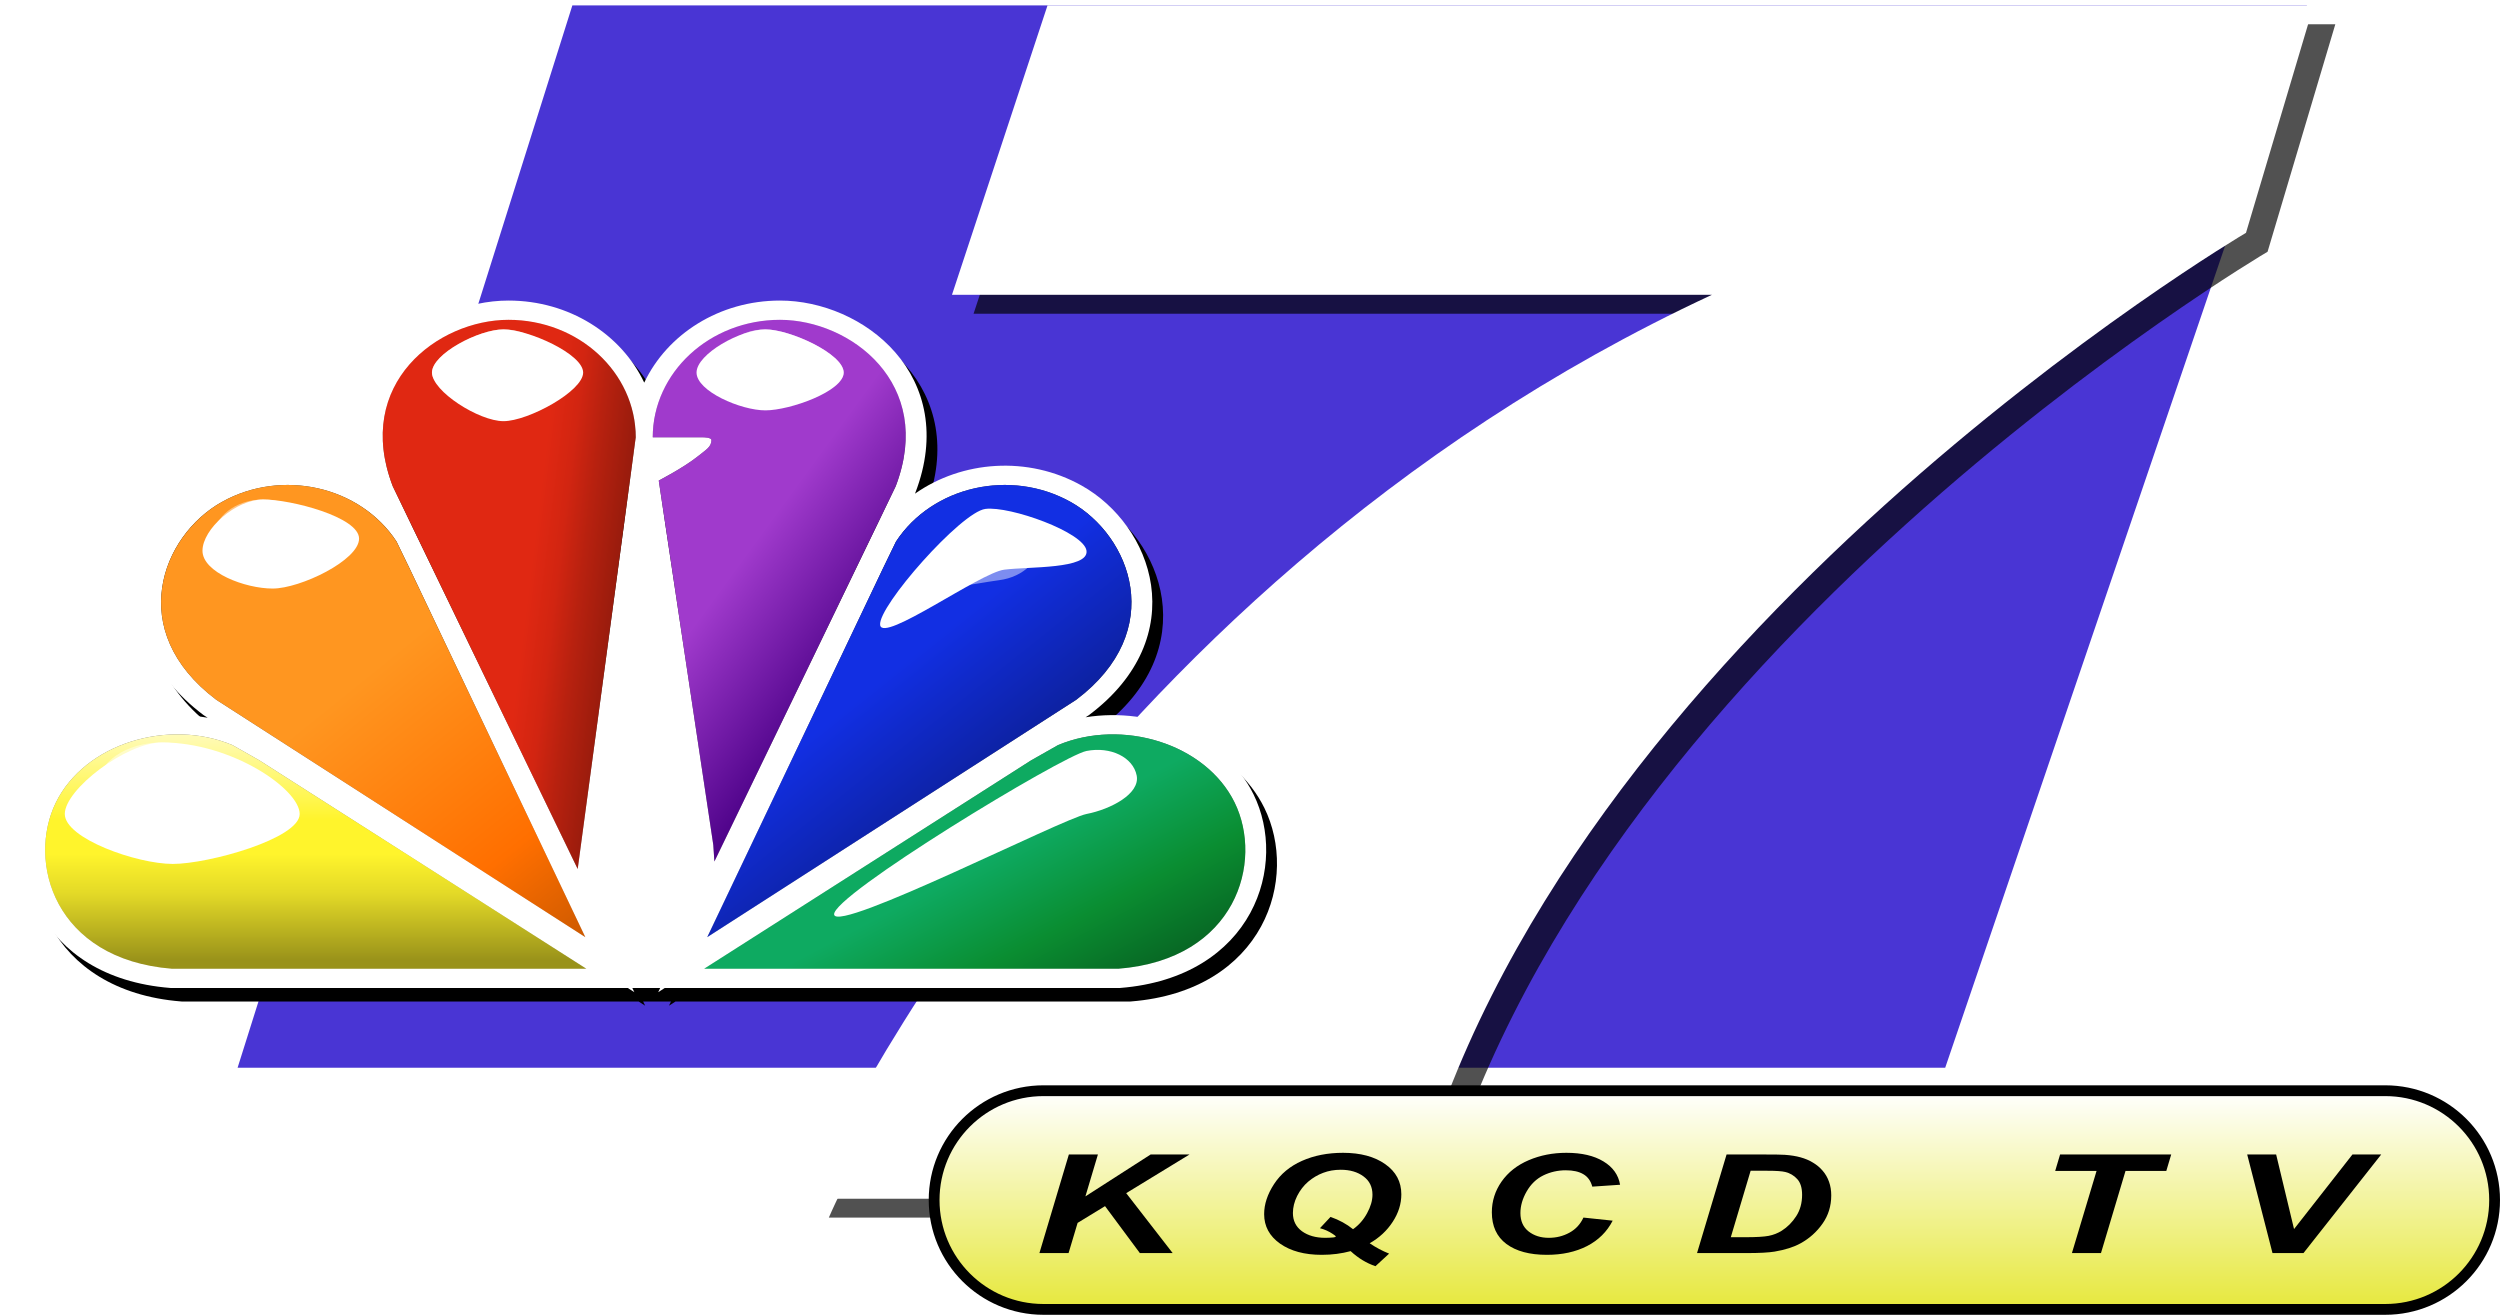
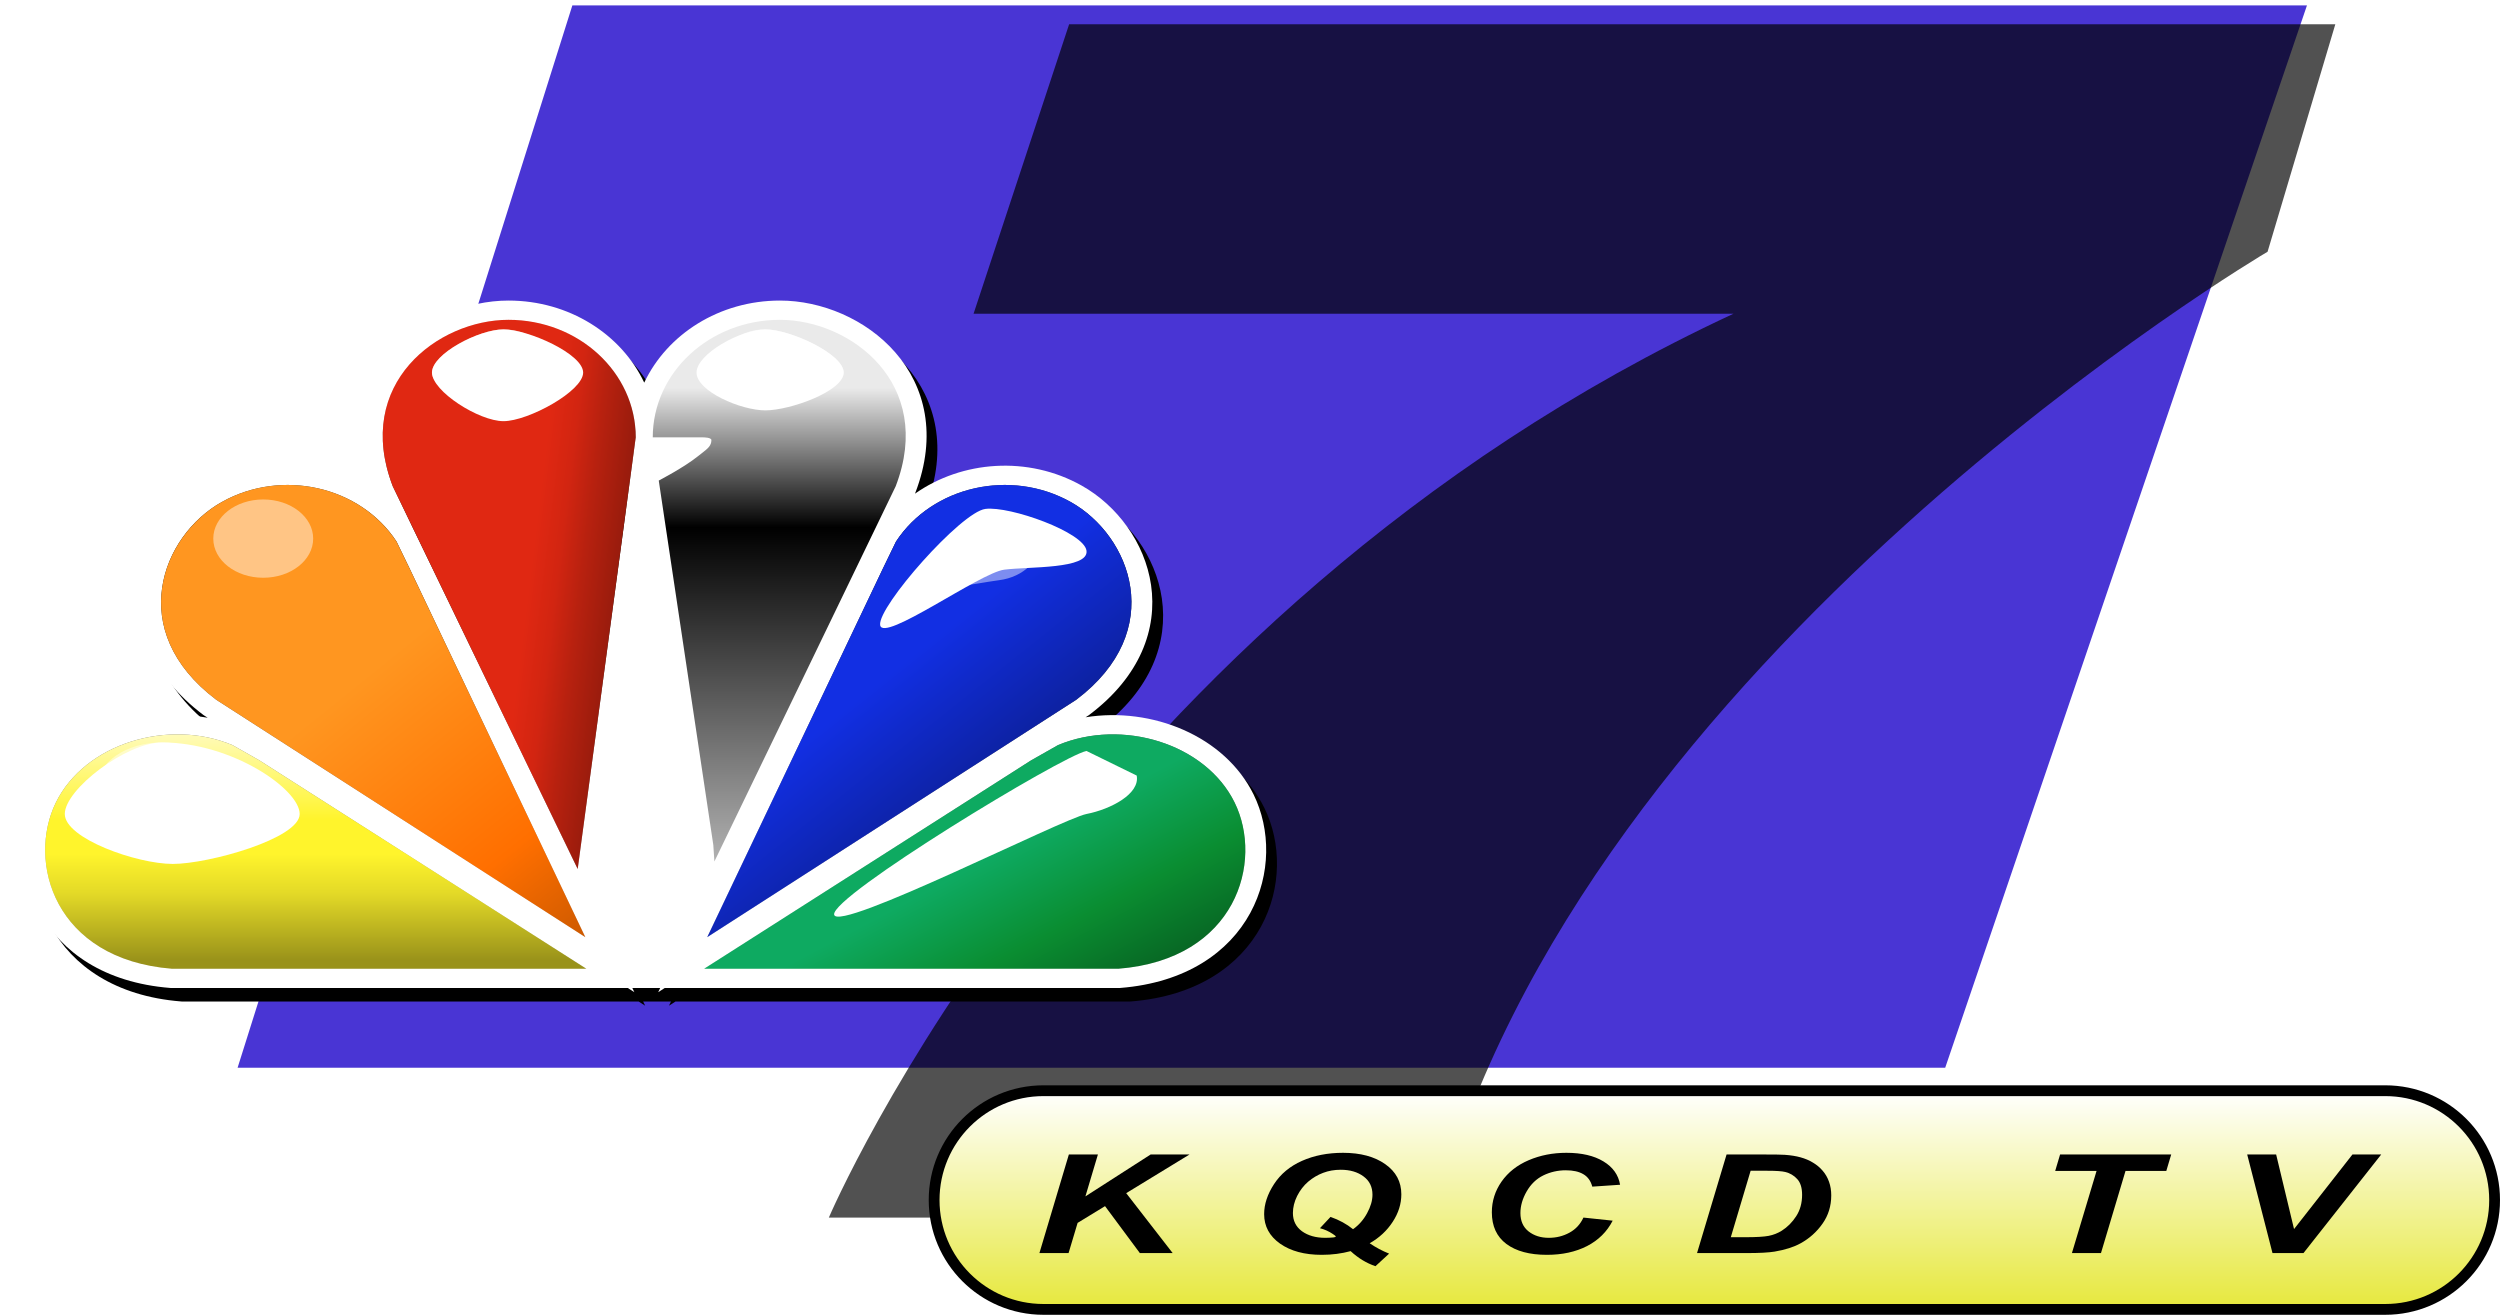
<svg xmlns="http://www.w3.org/2000/svg" width="926" height="487" viewBox="0 0 926 487" fill="none">
  <path d="M212 2H854.5L720.5 395.5H88L212 2Z" fill="#4935D4" />
  <g opacity="0.68" filter="url(#filter0_f_6504_173)">
    <path d="M396.001 9H865L839.912 93.238C839.912 93.238 585.452 243.149 531.793 451H307C307 451 402.074 227.781 642.099 116.195H360.61L396.001 9Z" fill="black" />
  </g>
-   <path d="M388.001 2H857L831.912 86.238C831.912 86.238 577.452 236.149 523.793 444H299C299 444 394.074 220.781 634.099 109.195H352.61L388.001 2Z" fill="white" />
  <path d="M346 444.5C346 422.132 364.132 404 386.5 404H883.5C905.868 404 924 422.132 924 444.5C924 466.868 905.868 485 883.5 485H386.5C364.132 485 346 466.868 346 444.5Z" fill="url(#paint0_linear_6504_173)" stroke="black" stroke-width="4" />
  <path d="M385 464.142L395.905 427.623H406.667L402.034 443.142L426.195 427.623H440.592L417.144 441.947L434.356 464.142H422.204L409.304 446.754L399.148 452.957L395.798 464.142H385Z" fill="black" />
  <path d="M500.274 463.42C498.611 463.868 496.889 464.209 495.107 464.441C493.325 464.674 491.484 464.79 489.583 464.79C483.216 464.79 478.061 463.403 474.117 460.63C470.197 457.84 468.237 454.203 468.237 449.719C468.237 446.049 469.461 442.337 471.908 438.584C474.355 434.83 477.8 431.966 482.242 429.989C486.709 427.996 491.781 427 497.459 427C503.921 427 509.135 428.403 513.103 431.21C517.07 434 519.054 437.72 519.054 442.37C519.054 445.924 517.985 449.329 515.847 452.584C513.733 455.839 510.894 458.479 507.33 460.505C509.611 462.066 512.01 463.345 514.528 464.342L509.468 469C506.142 467.871 503.077 466.011 500.274 463.42ZM501.165 455.299C503.327 453.771 505.061 451.795 506.368 449.37C507.698 446.945 508.363 444.662 508.363 442.52C508.363 439.63 507.259 437.371 505.049 435.744C502.84 434.1 500.025 433.278 496.603 433.278C494.252 433.278 492.078 433.66 490.082 434.423C488.086 435.171 486.245 436.259 484.559 437.687C482.895 439.115 481.529 440.884 480.46 442.993C479.415 445.102 478.892 447.211 478.892 449.32C478.892 452.16 480.009 454.402 482.242 456.046C484.499 457.674 487.374 458.488 490.866 458.488C491.84 458.488 492.862 458.438 493.931 458.338C494.311 458.288 494.537 458.238 494.608 458.189C494.703 458.139 494.75 458.064 494.75 457.964C494.75 457.832 494.394 457.533 493.681 457.068C492.185 456.071 490.593 455.357 488.906 454.925L492.826 450.74C496.033 451.87 498.813 453.389 501.165 455.299Z" fill="black" />
  <path d="M586.505 450.989L597.338 452.135C595.224 456.237 592.052 459.376 587.823 461.552C583.594 463.711 578.641 464.79 572.963 464.79C566.572 464.79 561.571 463.445 557.96 460.754C554.373 458.064 552.579 454.161 552.579 449.046C552.579 444.894 553.779 441.1 556.178 437.662C558.602 434.208 561.951 431.567 566.228 429.74C570.504 427.913 575.16 427 580.197 427C585.851 427 590.425 428.063 593.917 430.189C597.409 432.298 599.464 435.179 600.082 438.833L589.783 439.53C589.213 437.405 588.108 435.868 586.469 434.922C584.853 433.958 582.692 433.477 579.983 433.477C577.014 433.477 574.234 434.108 571.644 435.37C569.079 436.632 567.024 438.609 565.479 441.299C563.935 443.973 563.163 446.647 563.163 449.32C563.163 452.243 564.161 454.502 566.156 456.096C568.176 457.69 570.682 458.488 573.676 458.488C576.455 458.488 578.997 457.856 581.302 456.594C583.63 455.332 585.364 453.464 586.505 450.989Z" fill="black" />
  <path d="M628.582 464.142L639.522 427.623H653.599C657.519 427.623 660.025 427.664 661.118 427.747C663.28 427.897 665.204 428.204 666.891 428.669C668.601 429.134 670.146 429.79 671.524 430.637C672.925 431.467 674.125 432.472 675.123 433.651C676.144 434.83 676.928 436.192 677.475 437.737C678.021 439.265 678.294 440.942 678.294 442.769C678.294 446.705 677.214 450.2 675.052 453.256C672.913 456.295 670.217 458.712 666.962 460.505C664.468 461.9 661.249 462.93 657.305 463.594C655.072 463.96 651.639 464.142 647.006 464.142H628.582ZM641.09 458.263H646.543C650.486 458.263 653.337 458.097 655.095 457.765C656.877 457.416 658.505 456.777 659.978 455.847C662.092 454.502 663.874 452.708 665.323 450.466C666.772 448.224 667.497 445.584 667.497 442.544C667.497 439.954 666.891 438.011 665.679 436.715C664.491 435.403 663.018 434.531 661.26 434.1C660.025 433.801 657.828 433.651 654.668 433.651H648.431L641.09 458.263Z" fill="black" />
  <path d="M778.201 464.142H767.439L776.562 433.726H761.238L763.055 427.623H804.215L802.398 433.726H787.288L778.201 464.142Z" fill="black" />
  <path d="M853.206 464.142H841.731L832.359 427.623H843.085L849.714 455.249L871.345 427.623H882L853.206 464.142Z" fill="black" />
  <g filter="url(#filter1_f_6504_173)">
    <path fill-rule="evenodd" clip-rule="evenodd" d="M192.342 116.328C177.024 116.328 160.429 123.161 149.651 135.509C138.764 147.983 134.178 165.651 141.819 186.5C124.576 175.48 101.238 174.145 82.149 184.837C69.049 192.174 58.692 205.966 56.404 221.687C54.056 237.823 60.277 255.428 79.2 269.721L79.431 269.895L80.92 270.853C56.148 266.439 28.522 277.25 17.671 299.275C11.324 312.157 11.18 328.943 18.878 343.122C26.779 357.674 42.657 368.979 67.006 370.934L67.34 370.961H236.552L238.962 372.511L238.223 370.961H248.53L247.792 372.511L250.201 370.961H418.66L418.994 370.934C443.343 368.979 459.221 357.674 467.122 343.122C474.82 328.943 474.676 312.157 468.329 299.275C457.627 277.553 430.608 266.738 406.103 270.68L407.323 269.895L407.554 269.72C426.476 255.428 432.698 237.822 430.35 221.687C428.062 205.965 417.704 192.174 404.605 184.836C384.756 173.718 360.312 175.606 342.903 187.863L342.948 187.77L343.051 187.503C351.213 166.218 346.656 148.182 335.594 135.509C324.817 123.161 308.222 116.328 292.903 116.328C270.416 116.328 251.09 128.831 242.623 146.724C234.156 128.831 214.83 116.328 192.342 116.328Z" fill="black" />
  </g>
  <path fill-rule="evenodd" clip-rule="evenodd" d="M188.342 111.328C173.024 111.328 156.429 118.161 145.651 130.509C134.764 142.983 130.178 160.651 137.819 181.5C120.576 170.48 97.238 169.145 78.149 179.837C65.049 187.174 54.692 200.966 52.404 216.687C50.056 232.823 56.277 250.428 75.2 264.721L75.431 264.895L76.92 265.853C52.148 261.439 24.522 272.25 13.671 294.275C7.324 307.157 7.18 323.943 14.878 338.122C22.779 352.674 38.657 363.979 63.006 365.934L63.34 365.961H232.552L234.962 367.511L234.223 365.961H244.53L243.792 367.511L246.201 365.961H414.66L414.994 365.934C439.343 363.979 455.221 352.674 463.122 338.122C470.82 323.943 470.676 307.157 464.329 294.275C453.627 272.553 426.608 261.738 402.103 265.68L403.323 264.895L403.554 264.72C422.476 250.428 428.698 232.822 426.35 216.687C424.062 200.965 413.704 187.174 400.605 179.836C380.756 168.718 356.312 170.606 338.903 182.863L338.948 182.77L339.051 182.503C347.213 161.218 342.656 143.182 331.594 130.509C320.817 118.161 304.222 111.328 288.903 111.328C266.416 111.328 247.09 123.831 238.623 141.724C230.156 123.831 210.83 111.328 188.342 111.328Z" fill="white" />
  <g filter="url(#filter2_f_6504_173)">
    <path d="M235.465 161.999C235.465 137.954 214.368 118.461 188.343 118.461C162.319 118.461 130.855 141.972 145.48 180.111L213.977 321.872L234.023 172.732L235.465 161.999Z" fill="url(#paint1_linear_6504_173)" />
    <path d="M241.781 161.999C241.781 137.952 262.879 118.461 288.903 118.461C314.928 118.461 346.392 141.972 331.766 180.111L264.61 319.096L264.211 312.99L244.002 178C244.002 178 253.31 173.179 258.502 169C258.997 168.602 259.46 168.242 259.89 167.909C262.172 166.137 263.502 165.104 263.502 163C263.502 161.999 260.502 161.999 260.502 161.999H241.781Z" fill="url(#paint2_linear_6504_173)" />
    <path d="M331.875 200.599C345.366 180.037 374.344 173.473 396.598 185.938C418.853 198.404 432.568 233.579 398.663 259.188L261.949 347.127L327.087 210.468L331.875 200.599Z" fill="url(#paint3_linear_6504_173)" />
    <path d="M457.295 297.233C446.513 275.348 415.556 266.031 391.87 275.993L381.895 281.652L260.819 358.819H414.325C457.954 355.317 468.077 319.117 457.295 297.233Z" fill="url(#paint4_linear_6504_173)" />
    <path d="M82.154 185.938C104.409 173.473 133.386 180.037 146.878 200.599L151.666 210.468L216.803 347.127L80.09 259.188C46.184 233.579 59.899 198.404 82.154 185.938Z" fill="url(#paint5_linear_6504_173)" />
    <path d="M86.131 275.993C62.445 266.031 31.487 275.348 20.705 297.233C9.923 319.117 20.047 355.317 63.675 358.819H217.182L96.105 281.652L86.131 275.993Z" fill="url(#paint6_linear_6504_173)" />
  </g>
-   <path d="M288.903 118.461C262.879 118.461 241.781 137.952 241.781 161.999H260.502C260.502 161.999 263.502 161.999 263.502 163C263.502 165.5 261.623 166.488 258.502 169C253.31 173.179 244.002 178 244.002 178L264.211 312.99L264.61 319.096L331.766 180.111C346.392 141.972 314.928 118.461 288.903 118.461Z" fill="url(#paint7_linear_6504_173)" />
  <path d="M396.598 185.938C374.343 173.473 345.366 180.037 331.875 200.599L327.086 210.468L261.949 347.127L398.662 259.188C432.568 233.579 418.853 198.404 396.598 185.938Z" fill="url(#paint8_linear_6504_173)" />
  <path d="M457.295 297.233C446.513 275.348 415.556 266.031 391.869 275.993L381.895 281.652L260.818 358.819H414.325C457.954 355.317 468.077 319.117 457.295 297.233Z" fill="url(#paint9_linear_6504_173)" />
  <path d="M188.343 118.461C214.368 118.461 235.465 137.954 235.465 161.999L234.022 172.732L213.977 321.872L145.48 180.111C130.854 141.972 162.318 118.461 188.343 118.461Z" fill="url(#paint10_linear_6504_173)" />
  <path d="M82.154 185.938C104.408 173.473 133.386 180.037 146.877 200.599L151.665 210.468L216.803 347.127L80.09 259.188C46.184 233.579 59.899 198.404 82.154 185.938Z" fill="url(#paint11_linear_6504_173)" />
  <path d="M20.705 297.233C31.487 275.348 62.444 266.031 86.13 275.993L96.105 281.652L217.182 358.819H63.675C20.047 355.317 9.923 319.117 20.705 297.233Z" fill="url(#paint12_linear_6504_173)" />
  <g opacity="0.45" filter="url(#filter3_f_6504_173)">
    <path d="M312.5 138C312.5 144.904 292.613 147 283.5 147C274.387 147 267 141.404 267 134.5C267 127.596 274.387 122 283.5 122C292.613 122 312.5 131.096 312.5 138Z" fill="white" />
    <path d="M84 291.5C84 300.613 73.255 308 60 308C46.745 308 36 300.613 36 291.5C36 282.387 46.745 275 60 275C73.255 275 84 282.387 84 291.5Z" fill="white" />
    <path d="M116 199.5C116 207.508 107.717 214 97.5 214C87.283 214 79 207.508 79 199.5C79 191.492 87.283 185 97.5 185C107.717 185 116 191.492 116 199.5Z" fill="white" />
    <path d="M384.869 200.42C385.74 207.268 379.117 213.751 370.077 214.9C361.037 216.049 341.37 220.848 340.5 214C339.63 207.152 357.885 191.248 366.925 190.1C375.965 188.951 383.999 193.571 384.869 200.42Z" fill="white" />
    <path d="M203 134.5C203 141.404 195.613 147 186.5 147C177.387 147 160 144.904 160 138C160 131.096 177.387 122 186.5 122C195.613 122 203 127.596 203 134.5Z" fill="white" />
  </g>
  <g filter="url(#filter4_f_6504_173)">
    <path d="M312.5 138C312.5 144.904 292.613 152 283.5 152C274.387 152 258 144.904 258 138C258 131.096 274.387 122 283.5 122C292.613 122 312.5 131.096 312.5 138Z" fill="white" />
-     <path d="M421.03 287.268C422.352 294.044 411.387 299.755 402.443 301.5C393.498 303.245 310.29 345.57 308.968 338.794C307.646 332.018 393.498 279.903 402.443 278.158C411.387 276.413 419.709 280.492 421.03 287.268Z" fill="white" />
+     <path d="M421.03 287.268C422.352 294.044 411.387 299.755 402.443 301.5C393.498 303.245 310.29 345.57 308.968 338.794C307.646 332.018 393.498 279.903 402.443 278.158Z" fill="white" />
    <path d="M111 301.5C111 310.613 77.255 320 64 320C50.745 320 24 310.613 24 301.5C24 292.387 46.745 275 60 275C86 275 111 292.387 111 301.5Z" fill="white" />
-     <path d="M133 199.5C133 207.508 111.217 218 101 218C90.783 218 75 212.008 75 204C75 195.992 87.283 185 97.5 185C107.717 185 133 191.492 133 199.5Z" fill="white" />
    <path d="M402.443 204C403.313 210.848 381.04 209.851 372 211C362.96 212.149 326.87 238.348 326 231.5C325.13 224.652 355.96 189.649 365 188.5C374.04 187.351 401.572 197.152 402.443 204Z" fill="white" />
    <path d="M216 138C216 144.904 195.613 156 186.5 156C177.387 156 160 144.904 160 138C160 131.096 177.387 122 186.5 122C195.613 122 216 131.096 216 138Z" fill="white" />
  </g>
  <defs>
    <filter id="filter0_f_6504_173" x="298.2" y="0.2" width="575.6" height="459.6" filterUnits="userSpaceOnUse" color-interpolation-filters="sRGB">
      <feFlood flood-opacity="0" result="BackgroundImageFix" />
      <feBlend mode="normal" in="SourceGraphic" in2="BackgroundImageFix" result="shape" />
      <feGaussianBlur stdDeviation="4.4" result="effect1_foregroundBlur_6504_173" />
    </filter>
    <filter id="filter1_f_6504_173" x="3.6" y="106.928" width="478.8" height="274.98" filterUnits="userSpaceOnUse" color-interpolation-filters="sRGB">
      <feFlood flood-opacity="0" result="BackgroundImageFix" />
      <feBlend mode="normal" in="SourceGraphic" in2="BackgroundImageFix" result="shape" />
      <feGaussianBlur stdDeviation="4.7" result="effect1_foregroundBlur_6504_173" />
    </filter>
    <filter id="filter2_f_6504_173" x="8.329" y="110.061" width="461.343" height="257.159" filterUnits="userSpaceOnUse" color-interpolation-filters="sRGB">
      <feFlood flood-opacity="0" result="BackgroundImageFix" />
      <feBlend mode="normal" in="SourceGraphic" in2="BackgroundImageFix" result="shape" />
      <feGaussianBlur stdDeviation="4.2" result="effect1_foregroundBlur_6504_173" />
    </filter>
    <filter id="filter3_f_6504_173" x="12.7" y="98.7" width="395.545" height="232.6" filterUnits="userSpaceOnUse" color-interpolation-filters="sRGB">
      <feFlood flood-opacity="0" result="BackgroundImageFix" />
      <feBlend mode="normal" in="SourceGraphic" in2="BackgroundImageFix" result="shape" />
      <feGaussianBlur stdDeviation="11.65" result="effect1_foregroundBlur_6504_173" />
    </filter>
    <filter id="filter4_f_6504_173" x="0.7" y="98.7" width="443.739" height="264.131" filterUnits="userSpaceOnUse" color-interpolation-filters="sRGB">
      <feFlood flood-opacity="0" result="BackgroundImageFix" />
      <feBlend mode="normal" in="SourceGraphic" in2="BackgroundImageFix" result="shape" />
      <feGaussianBlur stdDeviation="11.65" result="effect1_foregroundBlur_6504_173" />
    </filter>
    <linearGradient id="paint0_linear_6504_173" x1="648.5" y1="404" x2="648.5" y2="485" gradientUnits="userSpaceOnUse">
      <stop stop-color="white" />
      <stop offset="1" stop-color="#E6E83C" />
    </linearGradient>
    <linearGradient id="paint1_linear_6504_173" x1="239" y1="118.461" x2="239" y2="358.819" gradientUnits="userSpaceOnUse">
      <stop offset="0.105" stop-color="#EAEAEA" />
      <stop offset="0.32" />
      <stop offset="1" stop-color="#EAEAEA" />
    </linearGradient>
    <linearGradient id="paint2_linear_6504_173" x1="239" y1="118.461" x2="239" y2="358.819" gradientUnits="userSpaceOnUse">
      <stop offset="0.105" stop-color="#EAEAEA" />
      <stop offset="0.32" />
      <stop offset="1" stop-color="#EAEAEA" />
    </linearGradient>
    <linearGradient id="paint3_linear_6504_173" x1="239" y1="118.461" x2="239" y2="358.819" gradientUnits="userSpaceOnUse">
      <stop offset="0.105" stop-color="#EAEAEA" />
      <stop offset="0.32" />
      <stop offset="1" stop-color="#EAEAEA" />
    </linearGradient>
    <linearGradient id="paint4_linear_6504_173" x1="239" y1="118.461" x2="239" y2="358.819" gradientUnits="userSpaceOnUse">
      <stop offset="0.105" stop-color="#EAEAEA" />
      <stop offset="0.32" />
      <stop offset="1" stop-color="#EAEAEA" />
    </linearGradient>
    <linearGradient id="paint5_linear_6504_173" x1="239" y1="118.461" x2="239" y2="358.819" gradientUnits="userSpaceOnUse">
      <stop offset="0.105" stop-color="#EAEAEA" />
      <stop offset="0.32" />
      <stop offset="1" stop-color="#EAEAEA" />
    </linearGradient>
    <linearGradient id="paint6_linear_6504_173" x1="239" y1="118.461" x2="239" y2="358.819" gradientUnits="userSpaceOnUse">
      <stop offset="0.105" stop-color="#EAEAEA" />
      <stop offset="0.32" />
      <stop offset="1" stop-color="#EAEAEA" />
    </linearGradient>
    <linearGradient id="paint7_linear_6504_173" x1="302.502" y1="169.5" x2="347.002" y2="202" gradientUnits="userSpaceOnUse">
      <stop stop-color="#A03ACC" />
      <stop offset="1" stop-color="#50048B" />
    </linearGradient>
    <linearGradient id="paint8_linear_6504_173" x1="341.002" y1="240.5" x2="389.502" y2="301.5" gradientUnits="userSpaceOnUse">
      <stop stop-color="#122FE3" />
      <stop offset="1" stop-color="#0A1A7D" />
    </linearGradient>
    <linearGradient id="paint9_linear_6504_173" x1="378.5" y1="296.508" x2="438" y2="409.508" gradientUnits="userSpaceOnUse">
      <stop offset="0.105" stop-color="#0EAA61" />
      <stop offset="0.38" stop-color="#0A8D31" />
      <stop offset="1" stop-color="#03270E" />
    </linearGradient>
    <linearGradient id="paint10_linear_6504_173" x1="195.502" y1="220" x2="240.002" y2="225.5" gradientUnits="userSpaceOnUse">
      <stop stop-color="#E02812" />
      <stop offset="0.22" stop-color="#D22511" />
      <stop offset="0.43" stop-color="#B7210F" />
      <stop offset="1" stop-color="#7A160A" />
    </linearGradient>
    <linearGradient id="paint11_linear_6504_173" x1="138" y1="248" x2="245" y2="381" gradientUnits="userSpaceOnUse">
      <stop stop-color="#FF9620" />
      <stop offset="0.495" stop-color="#FF6F00" />
      <stop offset="1" stop-color="#994300" />
    </linearGradient>
    <linearGradient id="paint12_linear_6504_173" x1="116.955" y1="272.008" x2="116.955" y2="358.819" gradientUnits="userSpaceOnUse">
      <stop stop-color="#FFFBB9" />
      <stop offset="0.365" stop-color="#FFF42C" />
      <stop offset="0.51" stop-color="#FFF42C" />
      <stop offset="0.68" stop-color="#E3D927" />
      <stop offset="0.965" stop-color="#99921A" />
    </linearGradient>
  </defs>
</svg>